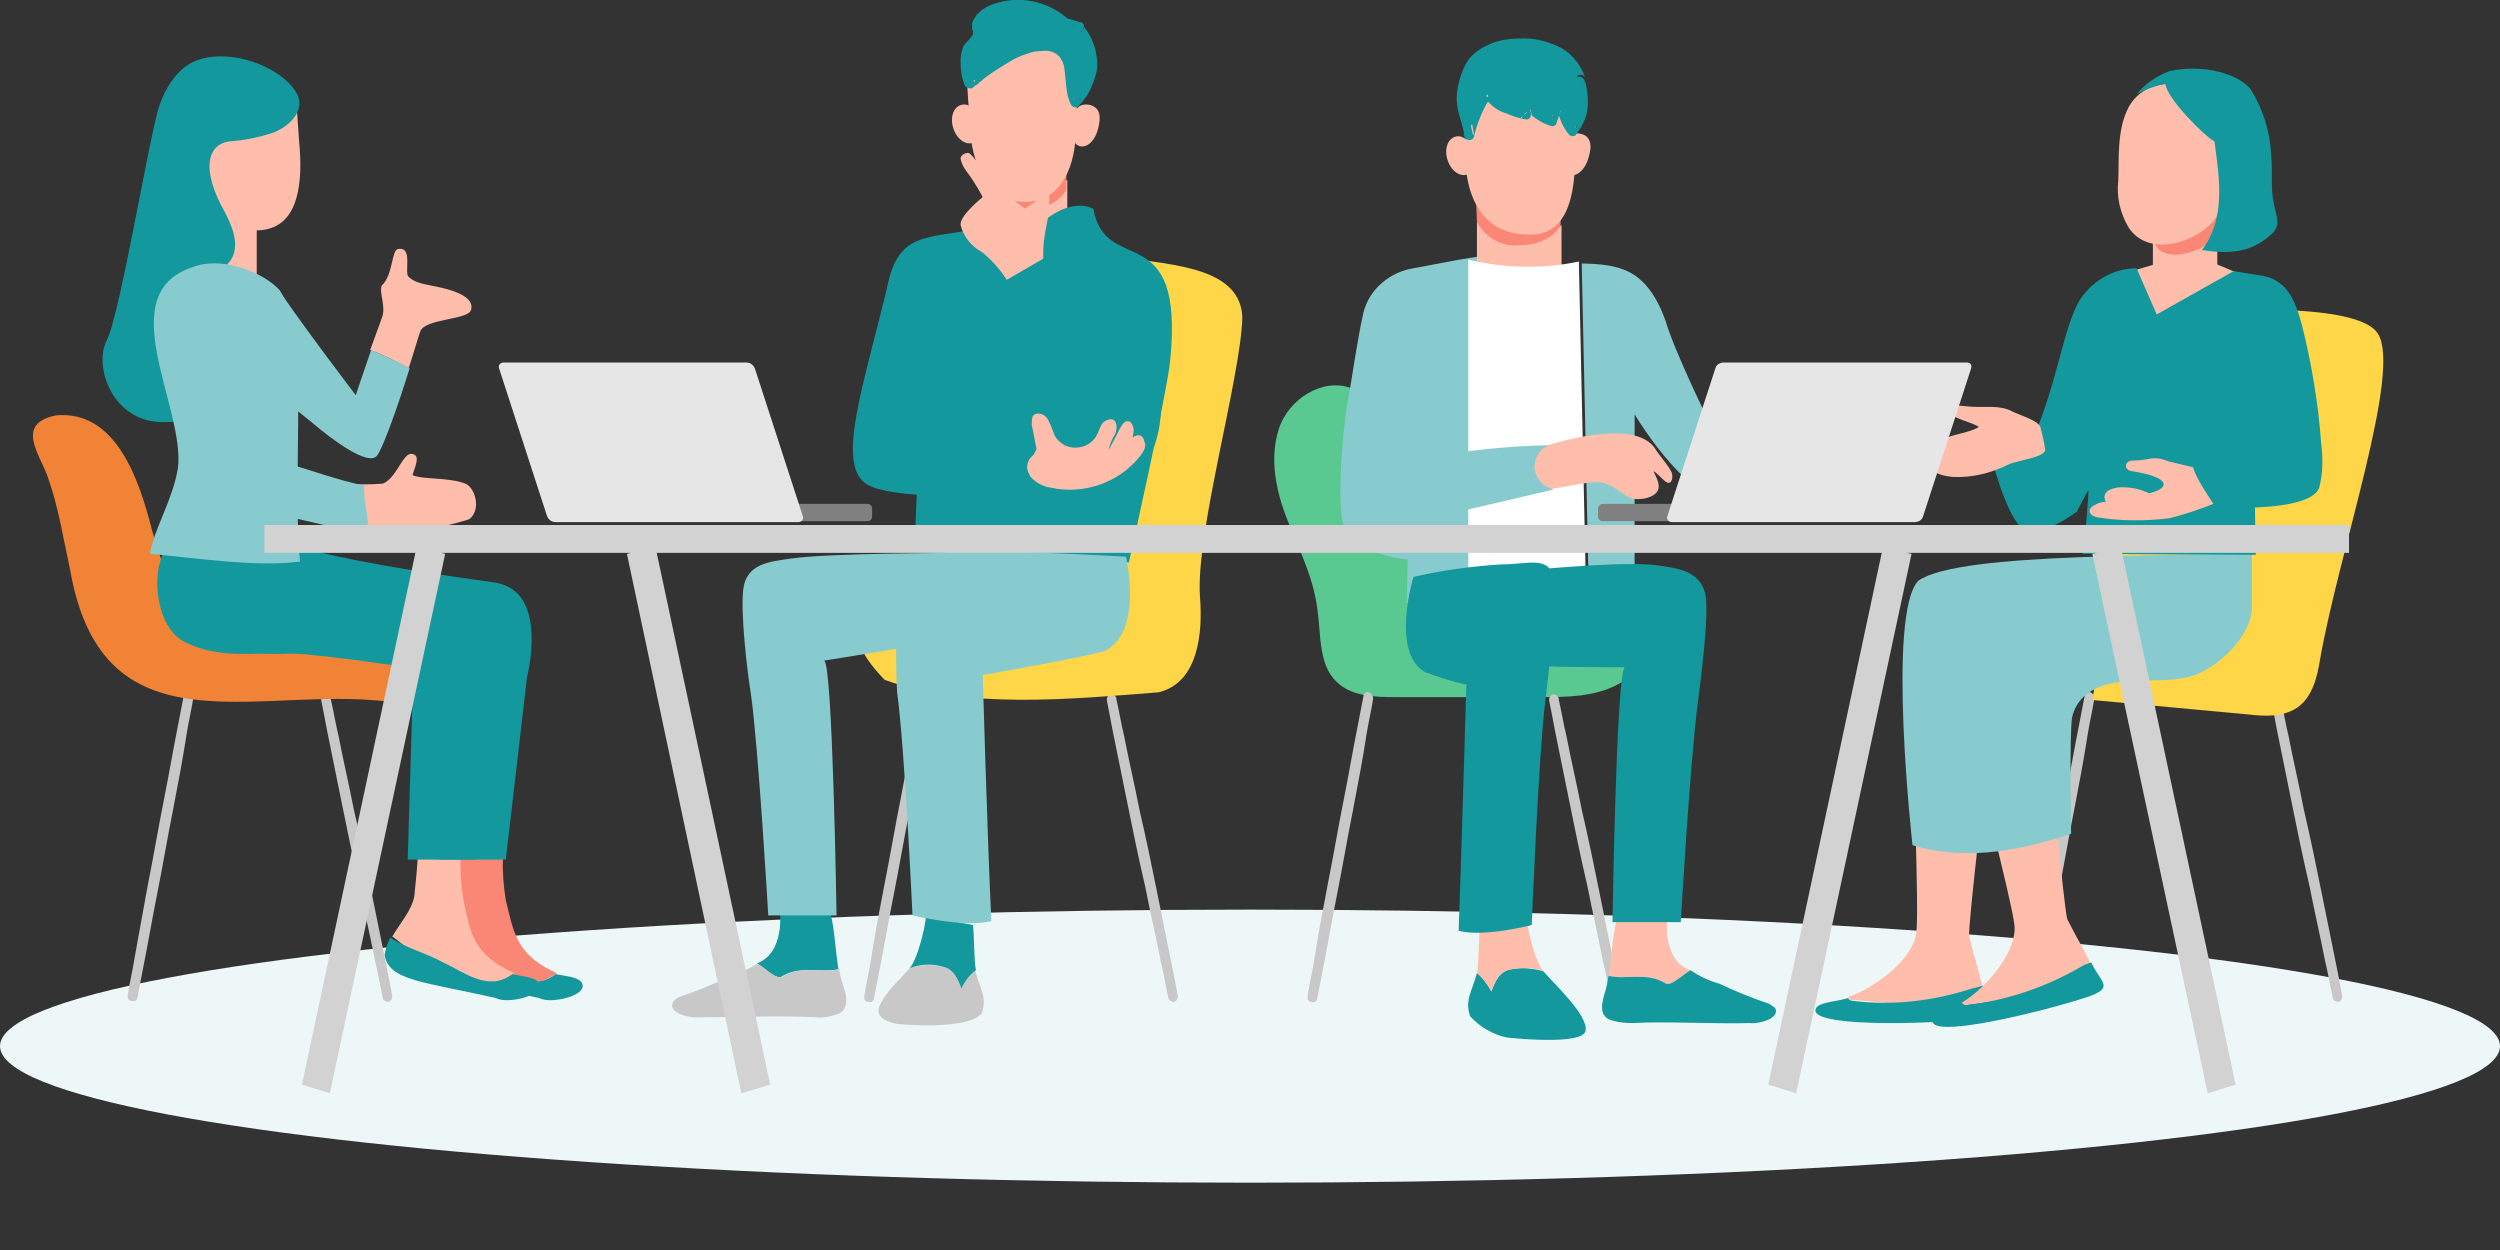
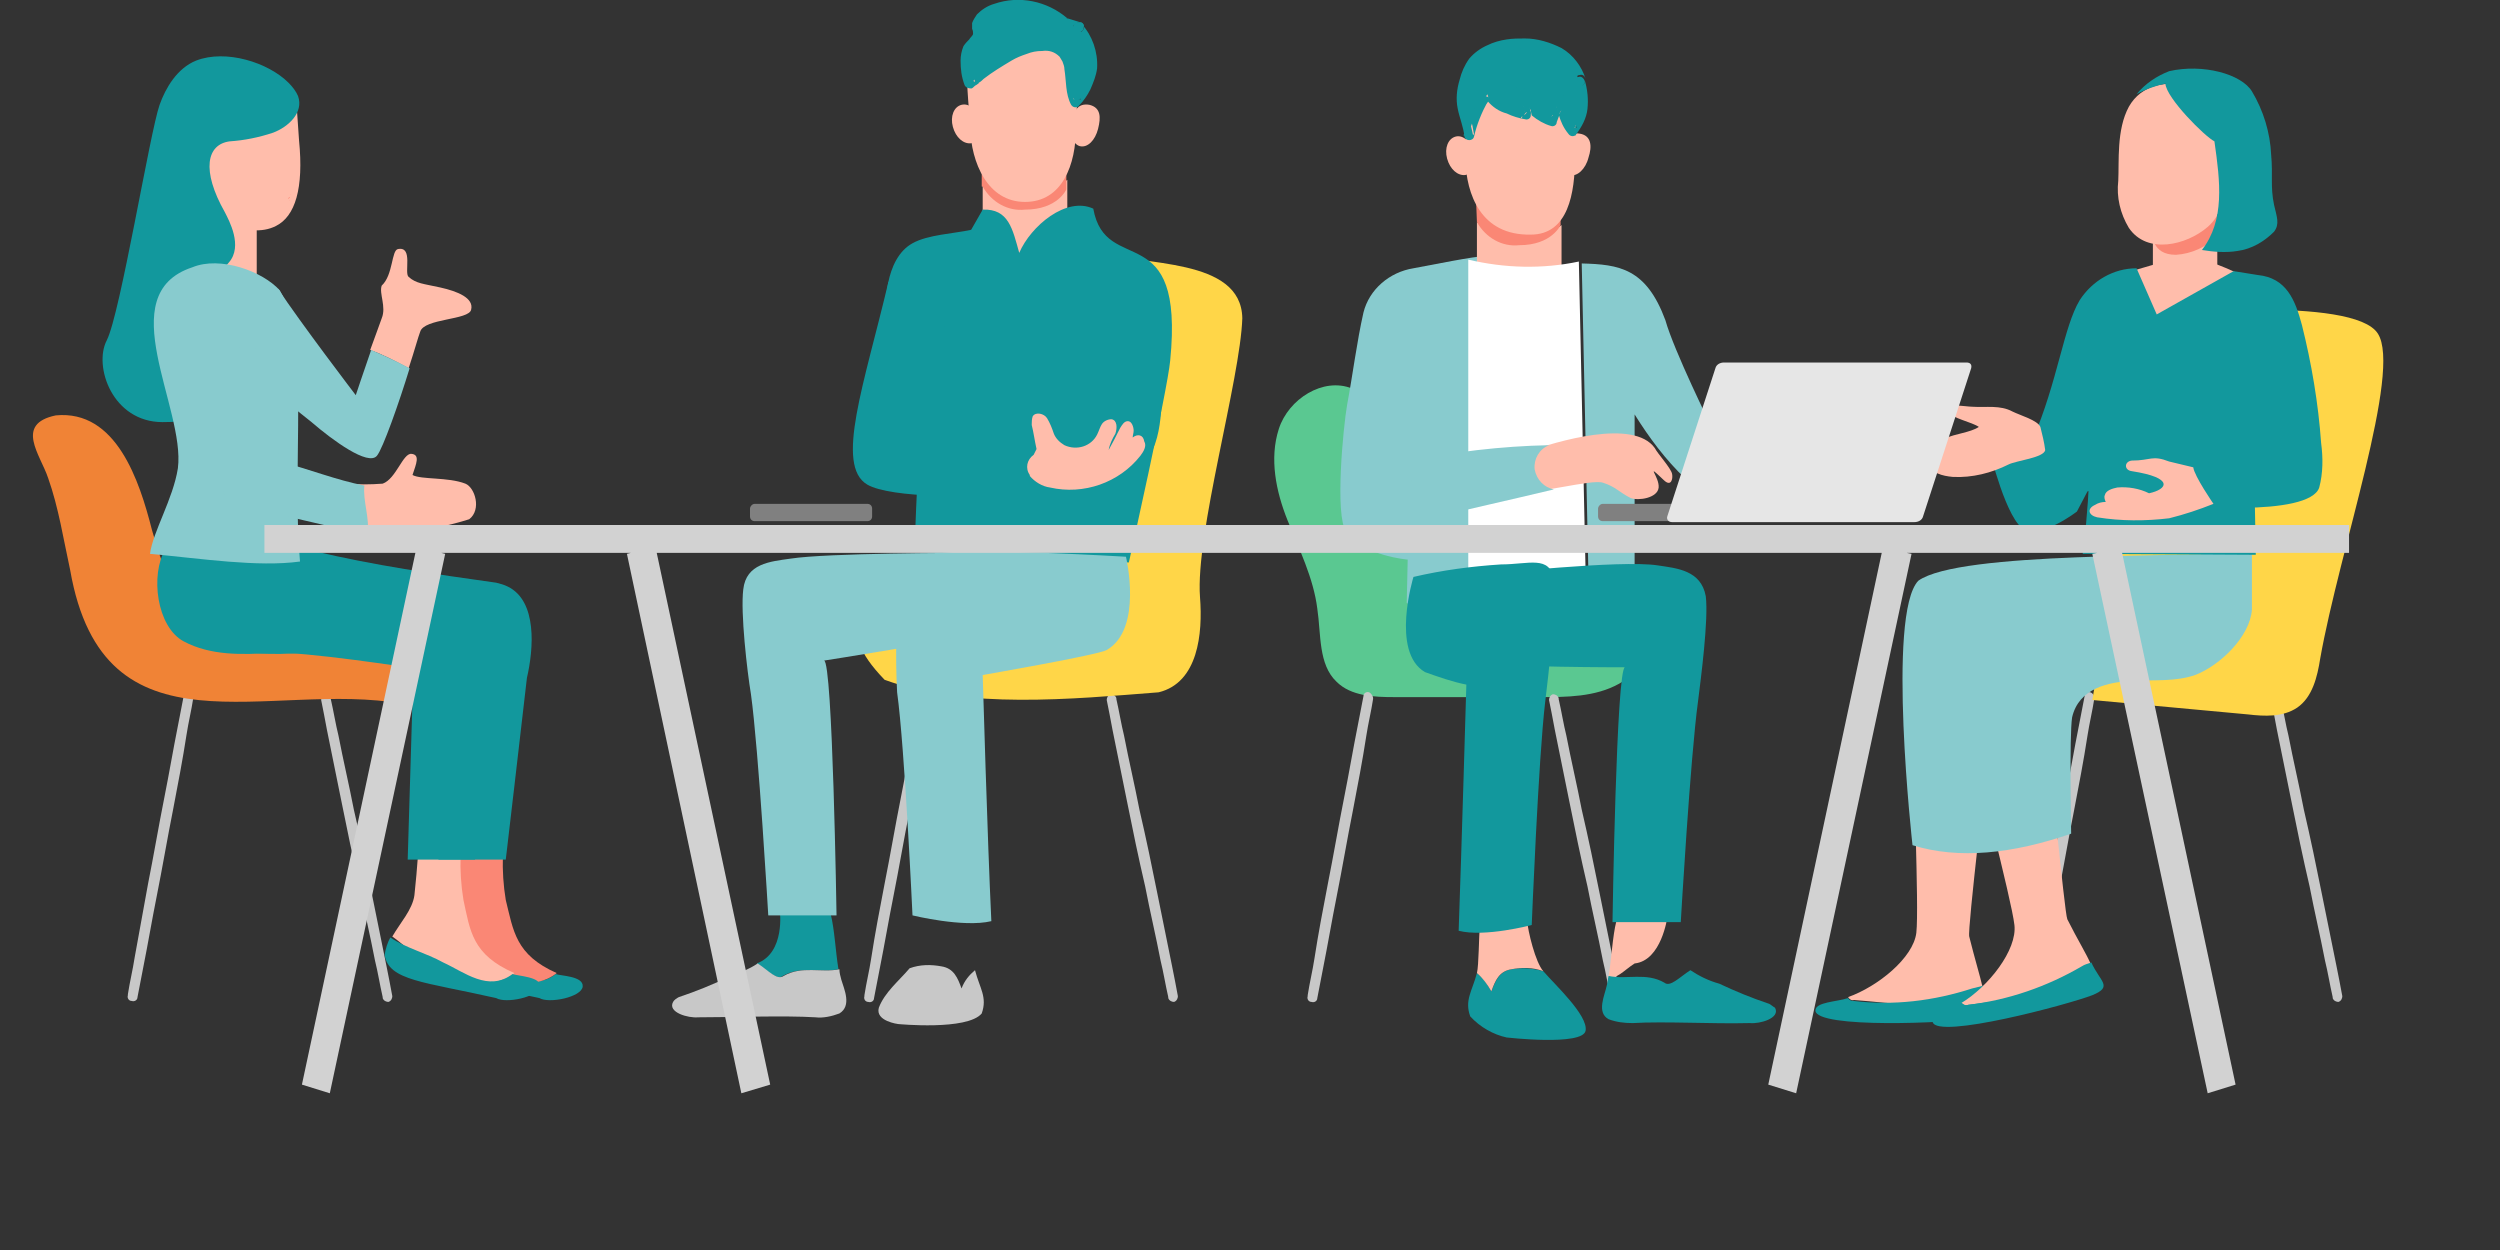
<svg xmlns="http://www.w3.org/2000/svg" version="1.1" id="レイヤー_1" x="0px" y="0px" viewBox="0 0 260 130" style="enable-background:new 0 0 260 130;" xml:space="preserve">
  <rect x="0" y="0" width="260" height="130" fill="#333333" stroke="none" />
  <style type="text/css">
	.st0{fill:#EDF7F8;}
	.st1{fill:#C8C8C8;}
	.st2{fill:#FFD648;}
	.st3{fill:#FFBDAB;}
	.st4{fill:#12989D;}
	.st5{fill:#88CBCE;}
	.st6{fill:#FA8775;}
	.st7{fill:#F08336;}
	.st8{fill:#5AC891;}
	.st9{fill:#FFFFFF;}
	.st10{fill:#D2D2D2;}
	.st11{fill:#808080;}
	.st12{fill:#E6E6E6;}
</style>
  <g id="レイヤー_2_00000059289531194452579970000010349663029593650076_">
    <g id="レイヤー_1-2">
      <g id="レイヤー_2-2">
        <g id="レイヤー_1のコピー">
-           <ellipse class="st0" cx="130" cy="108.8" rx="130" ry="14.2" />
          <path class="st1" d="M217.4,72c-0.3-0.1-0.6,0.1-0.6,0.4c-0.2,1-0.4,2.1-0.6,3.1c-0.5,2.5-0.9,4.9-1.4,7.4l-1.7,9      c-0.5,2.6-1,5.2-1.4,7.8c-0.2,1.3-0.5,2.5-0.7,3.8l0,0.1c-0.1,0.3,0.1,0.6,0.4,0.6c0.3,0.1,0.6-0.1,0.6-0.4      c0.2-1,0.4-2.1,0.6-3.1c0.5-2.5,0.9-4.9,1.4-7.4c0.6-3,1.1-6,1.7-9c0.5-2.6,1-5.2,1.4-7.8c0.2-1.3,0.5-2.5,0.7-3.8l0-0.1      C217.8,72.4,217.7,72.1,217.4,72z" />
          <path class="st1" d="M243,100.5c-0.5-2.5-1-4.9-1.5-7.4c-0.6-3-1.2-5.9-1.9-8.9c-0.5-2.6-1.1-5.1-1.6-7.7      c-0.3-1.2-0.5-2.5-0.8-3.8c0,0,0,0,0-0.1c-0.1-0.3-0.4-0.4-0.6-0.4c-0.3,0.1-0.4,0.4-0.4,0.6c0.2,1,0.4,2,0.6,3.1      c0.5,2.5,1,4.9,1.5,7.4c0.6,3,1.2,5.9,1.9,8.9c0.5,2.6,1.1,5.1,1.6,7.7c0.3,1.2,0.5,2.5,0.8,3.8c0,0,0,0,0,0.1      c0.1,0.3,0.4,0.4,0.6,0.4c0.3-0.1,0.4-0.4,0.4-0.6C243.4,102.5,243.2,101.5,243,100.5z" />
          <path class="st2" d="M224.4,32.7l-6.8,40.1l16.2,1.5c1.7,0.2,3.6,0.3,5.1-0.7c1.6-1.1,2.1-3.2,2.4-5.1c2-11.3,8.5-29.9,6-33.8      C244.8,30.7,224.4,32.7,224.4,32.7z" />
          <path class="st3" d="M199.1,76.7c-0.2,2.9,0.5,17.6,0.2,20.3c-0.3,2.6-4,5.6-7.1,6.7c0.1,0.2,0.4,0.4,0.6,0.3      c4.2,0.3,7.9,1.1,11.9-0.4c0.3-0.1,1.1-0.8,1.5-0.9c-0.3-1.3-0.8-2.9-1.4-5.3c-0.2-0.8,1.9-18,2.2-21.7L199.1,76.7z" />
          <path class="st4" d="M205.1,102.8c-4,1.3-8.2,1.8-12.3,1.3c-0.3,0-0.5-0.1-0.6-0.3c-1.2,0.4-3.4,0.4-3.4,1.3      c0.1,1.9,14,1.3,16.8,0.8c2.3-0.4,1.1-1.2,0.7-3.4C205.9,102.6,205.5,102.7,205.1,102.8z" />
          <path class="st3" d="M212.5,73.9l-7.5,2.5c0.4,2.9,4.2,17.1,4.5,19.8c0.3,2.6-2.7,6.4-5.5,8.1c0.2,0.2,0.4,0.3,0.7,0.2      c4.1-0.6,8-0.6,11.5-2.9c0.3-0.2,0.9-1,1.3-1.2c-0.5-1.2-1.4-2.6-2.5-4.8C214.7,94.9,213.1,77.6,212.5,73.9z" />
          <path class="st4" d="M216.5,100.5c-3.6,2.1-7.6,3.5-11.8,4c-0.3,0.1-0.5,0-0.7-0.2c-1.1,0.6-3.2,1.1-3,2      c0.5,1.8,14-1.8,16.6-2.8c2.2-0.9,0.8-1.4-0.1-3.4C217.2,100.2,216.8,100.3,216.5,100.5z" />
          <path class="st5" d="M198.9,87.9c4.8,1.5,10.4,0.9,16.5-1.2c0,0-0.2-10.2,0.1-12.1c0.7-3,3.7-3.7,6.5-3.8      c2.1-0.1,4.3,0.1,6.3-0.6c2.6-1,5.7-4,5.9-6.8v-6c-6.7,0.6-30.4-0.1-34.7,3C196.2,63.9,198.9,87.9,198.9,87.9z" />
          <path class="st3" d="M224.4,27.4l-4.1,1.2c0,0-2.8,10.8-1.7,13.5c0.1,0.3,0.3,0.5,0.5,0.7c0.4,0.2,1,0,1.4-0.3      c5.4-3.2,9.6-9.2,15-12.5c-1.7-1.1-3.5-2-5.5-2.7L224.4,27.4z" />
          <path class="st3" d="M223.9,23.6v6.2h6.7v-6c-0.5,0.4-1,0.6-1.6,0.7C227.3,24.7,225.2,24.6,223.9,23.6z" />
          <path class="st6" d="M223.9,24.3c0,0-0.2,2.2,2.4,2.2c1.6-0.1,3.2-0.8,4.3-2v-2.1h-6.7V24.3z" />
          <path class="st3" d="M228,9c-2.7-0.7-5.3-0.2-6.6,2.1c-1.3,2.4-1,5.7-1.1,7.7c-0.2,1.7,0.2,3.4,1.1,4.9c1.9,2.8,6,1.8,8.2-0.1      c1.5-1.3,1.7-3.1,2.1-5c0.3-1.7,0.3-3.4,0-5.1C231,11,230.6,9.6,228,9z" />
          <path class="st4" d="M236.2,16.1c-0.1-2.3-0.8-4.6-2-6.6c-1.1-1.8-5.1-2.9-8.6-2.1c-1.3,0.5-2.5,1.3-3.4,2.4      c0.9-0.5,2-0.9,3-1.1c0.1,1.5,4.1,5.5,5.1,6c0.6,4.2,1.1,8.2-1.3,11.3c1.2,0.2,2.5,0.3,3.7,0.1c1.5-0.2,2.8-1,3.8-2      c0.6-0.8,0.3-1.5,0-2.8C236.1,19.4,236.4,18.2,236.2,16.1z" />
          <path class="st4" d="M217,41.8c0.9,6.6-0.4,15.8-0.4,15.8l18,0.1c0,0-0.2-12.8-0.4-17.1L217,41.8z" />
          <path class="st4" d="M239.4,33.8c-0.7-2.6-1.6-4.9-4.6-5.2l-2.5-0.4l-8,4.5l-2.1-4.8c-2.4,0-4.6,1.3-5.9,3.3      c-1.7,2.8-2.3,8.5-4.9,14.5c-0.5,0.8-3,1.5-4.5,1.1c0,0,1.8,7.5,3.7,8.3s5.4-1.9,5.4-1.9l1.1-2.1c1.3-0.3,2.6-0.7,3.8-1.3      c1.4,0.7,2.8,1.4,4.2,2.2c1.5,0.8,15.1,1.8,16.1-1.3c0.4-1.5,0.4-3.1,0.2-4.6C241.1,41.9,240.4,37.8,239.4,33.8z" />
          <path class="st3" d="M209.3,42.8c-1.3-0.7-2.7-0.4-4.2-0.5c-0.6,0-3.3-0.5-2.6,0.5c0.5,0.7,2.6,1.1,3.3,1.6      c-0.9,0.6-2.5,0.7-3.5,1.2c-1,0.5-1.9,1.6-1.7,2.6c0.2,1,1.4,1.3,2.5,1.4c2,0.1,4-0.4,5.8-1.3c0.8-0.4,3.7-0.7,3.8-1.5      c-0.1-0.8-0.3-1.6-0.5-2.4C211.9,43.7,210.1,43.2,209.3,42.8z" />
          <path class="st3" d="M225.6,48c-1.8-0.7-1.9-0.1-3.9-0.1c-0.8,0.1-0.8,1,0,1.1c4.5,0.7,3.7,1.9,1.8,2.3c-1-0.5-2.2-0.7-3.3-0.6      c-0.5,0.1-1.2,0.3-1.3,0.8c-0.1,0.2,0,0.5,0.1,0.7c-0.4,0-0.8,0.1-1.1,0.3c-0.9,0.4-0.7,1.1,0.2,1.3c2.5,0.4,5,0.4,7.5,0.1      c1.6-0.4,3.1-0.9,4.6-1.5c0,0-2-2.9-2.1-3.8L225.6,48z" />
          <path class="st1" d="M19.7,72c-0.3-0.1-0.6,0.1-0.6,0.4c-0.2,1-0.4,2.1-0.6,3.1c-0.5,2.5-0.9,4.9-1.4,7.4c-0.6,3-1.1,6-1.7,9      L14,99.6c-0.2,1.3-0.5,2.5-0.7,3.8l0,0.1c-0.1,0.3,0.1,0.6,0.4,0.6c0.3,0.1,0.6-0.1,0.6-0.4c0.2-1,0.4-2.1,0.6-3.1      c0.5-2.5,0.9-4.9,1.4-7.4c0.6-3,1.1-6,1.7-9c0.5-2.6,1-5.2,1.4-7.8c0.2-1.3,0.5-2.5,0.7-3.8l0-0.1C20.1,72.4,20,72.1,19.7,72z" />
          <path class="st1" d="M40.2,100.5c-0.5-2.5-1-4.9-1.5-7.4c-0.6-3-1.2-5.9-1.9-8.9c-0.5-2.6-1.1-5.1-1.6-7.7      c-0.3-1.2-0.5-2.5-0.8-3.8c0,0,0,0,0-0.1c-0.1-0.3-0.4-0.4-0.6-0.4c-0.3,0.1-0.4,0.4-0.4,0.6c0.2,1,0.4,2,0.6,3.1      c0.5,2.5,1,4.9,1.5,7.4c0.6,3,1.2,5.9,1.9,8.9c0.5,2.6,1.1,5.1,1.6,7.7c0.3,1.2,0.5,2.5,0.8,3.8c0,0,0,0,0,0.1      c0.1,0.3,0.4,0.4,0.6,0.4c0.3-0.1,0.4-0.4,0.4-0.6C40.6,102.5,40.4,101.5,40.2,100.5z" />
          <path class="st7" d="M38.5,68c-10.1-4.9-17.9,4.7-22.7-12.9c-1.3-5.1-3.7-12.5-10-11.9c-4.3,0.9-1.6,4.1-0.8,6.5      c1.1,3.1,1.6,6.4,2.3,9.6c3.5,20,20.7,11.4,34.6,13.9C42,68.8,42.2,70,38.5,68z" />
          <path class="st4" d="M57.8,101.3c-2.5,1.9-5-0.2-7.2-1.2c-1.8-1-3.9-1.5-5.5-2.6c-0.3,0.5-0.5,1.2-0.6,1.8      c0.4,2.7,4.1,2.8,11.6,4.5c1,0.6,4.4-0.1,4.5-1.2S58.3,101.5,57.8,101.3z" />
          <path class="st6" d="M52.6,93.6c-0.5-3-0.4-6.2,0.3-9.2l-4.8,0.3c-0.1,2.8-0.3,5.6-0.6,8.4c-0.2,1.5-1.5,2.9-2.3,4.3      c1.6,1.1,2.9,2.7,4.8,3.6c2.2,1,5.5,2.1,7.9,0.2C53.6,99.3,53.4,96.8,52.6,93.6z" />
          <path class="st3" d="M48.4,50.3c-1.8-0.7-4.6-0.4-5.5-0.9c0.4-1.2,0.8-2.1-0.1-2.2c-0.9-0.1-1.6,2.6-3,3.1c-1.3,0.1-2.6,0.1-4,0      c0.2,1.6,0.2,3.3,0.3,4.9c4.3,0.5,8.6,0.1,12.7-1.2C50.1,53,49.4,50.7,48.4,50.3z" />
          <path class="st3" d="M48.2,93.6c-0.5-3-0.4-6.2,0.3-9.2l-4.8,0.3c-0.1,2.8-0.3,5.6-0.6,8.4c-0.2,1.5-1.5,2.9-2.3,4.3      c1.6,1.1,2.9,2.7,4.8,3.6c2.2,1,5.5,2.1,7.9,0.2C49.1,99.3,48.9,96.8,48.2,93.6z" />
          <path class="st4" d="M53.3,101.3c-2.5,1.9-5-0.2-7.2-1.2c-1.8-1-3.9-1.5-5.5-2.6c-0.3,0.5-0.5,1.2-0.6,1.8      c0.4,2.7,4.1,2.8,11.6,4.5c1,0.6,4.4-0.1,4.5-1.2C56.4,101.6,53.8,101.5,53.3,101.3z" />
          <path class="st4" d="M49.6,61c-0.4-0.2-0.8-0.3-1.2-0.4c-6.4-0.9-12.7-1.8-19-3.3l-12.2-0.2c-1.6,2.7-0.9,8.1,1.9,9.6      c2.8,1.5,6.1,1.4,9.2,1.2c3.1-0.2,14.7,1.6,14.7,1.6l-0.6,19.9l7,0c0,0,1.7-14.5,2.2-18.9C52.2,67.5,52.6,62.5,49.6,61z" />
          <path class="st4" d="M52.8,61c-0.4-0.2-0.8-0.3-1.2-0.4c-6.4-0.9-12.7-1.8-19-3.3l-12.2-0.2c-1.6,2.7-0.9,8.1,1.9,9.6      c2.8,1.5,6.1,1.4,9.2,1.2c3.1-0.2,14.7,1.6,14.7,1.6l-0.6,19.9l7,0c0,0,1.7-14.5,2.2-18.9C55.5,67.5,55.9,62.5,52.8,61z" />
          <path class="st3" d="M45.8,29.9c-1.8-0.4-2.5-0.4-3.3-1.1c-0.5-0.4,0.5-3.2-1.1-2.9c-0.7,0.1-0.5,2.7-1.7,3.8      c-0.3,0.8,0.5,2.2,0,3.4c-0.2,0.6-0.7,1.9-1.2,3.3c1.4,0.5,2.7,1.2,4,1.9c0.6-1.8,1-3.3,1.2-3.8c0.4-1.4,5.1-1.2,5.3-2.3      C49.3,31,47.6,30.3,45.8,29.9z" />
          <path class="st5" d="M37,41.1c0,0-5.8-7.6-8.1-11.1c0,0-2.8,7.4-2.9,7.6c0.5,1.7,4,4.4,6.4,6.3c2.2,1.9,5.9,4.6,6.8,3.5      c0.6-0.7,2.3-5.5,3.4-9.1c-1.3-0.7-2.6-1.3-4-1.9C37.8,38.7,37,41.1,37,41.1z" />
          <path class="st3" d="M30.9,11.7c-3-6.5-14.1-0.8-11.1,7.6c1.2,3.3,6,5.7,8.9,4.2c2-1,2.9-3.9,2.4-8.9L30.9,11.7z" />
          <path class="st3" d="M21.2,19.6h5.2c0.2,0,0.3,0.2,0.3,0.3l0,0v8.6c0,0.2-0.2,0.3-0.3,0.3c0,0,0,0,0,0h-5.2      c-0.2,0-0.3-0.2-0.3-0.3l0,0l0,0v-8.6C20.9,19.7,21,19.6,21.2,19.6L21.2,19.6z" />
          <path class="st4" d="M30,8.6c-2.1-2.1-6.5-3.5-9.6-2.3c-2,0.8-3.2,2.9-3.8,4.6c-1,2.8-4.1,21.8-5.5,24.5      c-1.4,2.7,0.6,8.5,5.8,8.5c5.1,0,2.5-1.4,4.6-4.5c1-1.5-1.6-7.8,2.3-12.1c1.5-1.7,0-4.4-0.4-5.2c-2.5-4.4-1.9-7.1,0.5-7.4      c1.5-0.1,3-0.4,4.5-0.9c1.6-0.6,3.2-2.1,2.6-3.8C30.8,9.5,30.4,9,30,8.6z" />
          <path class="st5" d="M29.1,30.2c-1.8-2-6.2-3.6-9.1-2.4c-8.5,2.8-0.7,14.6-1.5,20.9c-0.5,3.2-2.6,6.6-2.9,8.9      c5.4,0.5,11.2,1.4,15.6,0.8C30.3,47.8,32.3,35.7,29.1,30.2z" />
          <path class="st5" d="M37.9,50.5c-3-0.6-5.4-1.6-9.1-2.6c0.8-3.3-0.2-8.1,0.7-11.5L22.8,36c0.3,5.1-0.2,10.3,0.5,15.4      c0.5,0.6,1.2,1.1,2,1.3c4.1,0.8,9.1,2.2,12.9,2.8C38.5,54,37.7,52,37.9,50.5z" />
          <polygon class="st6" points="30.1,20.3 30.2,20.3 30.2,20.3     " />
          <path class="st6" d="M30.1,20.4L30.1,20.4L30.1,20.4L30.1,20.4z" />
          <polygon class="st6" points="30.1,20.4 30.1,20.4 30.1,20.4     " />
          <path class="st6" d="M30.2,20.3L30.2,20.3L30.2,20.3L30.2,20.3z" />
          <polygon class="st6" points="30.4,20.2 30.4,20.2 30.4,20.2 30.4,20.2     " />
          <polygon class="st6" points="30.2,20.2 30.2,20.2 30.2,20.2     " />
          <path class="st6" d="M30.3,20.2L30.3,20.2L30.3,20.2L30.3,20.2z" />
          <polygon class="st6" points="30.2,20.2 30.2,20.2 30.2,20.2     " />
          <path class="st6" d="M30.1,20.4L30.1,20.4L30.1,20.4L30.1,20.4z" />
          <polygon class="st6" points="30.1,20.8 30.1,20.8 30.1,20.8     " />
          <polygon class="st6" points="30.1,20.8 30.1,20.8 30.1,20.8 30.1,20.8     " />
          <path class="st6" d="M30.1,20.8L30.1,20.8L30.1,20.8L30.1,20.8z" />
          <path class="st6" d="M30,20.5L30,20.5L30,20.5L30,20.5z" />
          <path class="st6" d="M30.1,20.8L30.1,20.8C30.2,20.9,30.1,20.9,30.1,20.8C30.1,20.8,30.1,20.8,30.1,20.8L30.1,20.8z" />
          <path class="st6" d="M30.1,20.8C30.1,20.8,30.1,20.8,30.1,20.8C30.1,20.8,30.1,20.8,30.1,20.8C30.1,20.8,30.1,20.8,30.1,20.8z" />
          <polygon class="st6" points="30,20.6 30,20.6 30,20.6     " />
          <path class="st6" d="M30,20.6L30,20.6L30,20.6L30,20.6z" />
          <path class="st6" d="M30.1,20.8L30.1,20.8C30.1,20.8,30.1,20.8,30.1,20.8c0-0.1,0-0.1,0-0.1L30.1,20.8z" />
          <polygon class="st6" points="30.4,20.2 30.4,20.2 30.4,20.2     " />
          <path class="st6" d="M30.2,20.2L30.2,20.2L30.2,20.2C30.2,20.3,30.2,20.3,30.2,20.2C30.2,20.2,30.2,20.2,30.2,20.2L30.2,20.2z" />
          <path class="st6" d="M30.2,20.3C30.2,20.2,30.3,20.2,30.2,20.3C30.3,20.2,30.3,20.2,30.2,20.3C30.2,20.2,30.2,20.2,30.2,20.3z" />
          <path class="st6" d="M30.1,20.4c0,0,0.1-0.1,0.1-0.1C30.2,20.3,30.2,20.3,30.1,20.4C30.1,20.3,30.1,20.3,30.1,20.4z" />
          <path class="st6" d="M30.2,20.3L30.2,20.3L30.2,20.3C30.1,20.4,30.1,20.4,30.2,20.3C30.1,20.3,30.1,20.3,30.2,20.3L30.2,20.3z" />
          <path class="st6" d="M30.4,20.2L30.4,20.2C30.4,20.2,30.4,20.2,30.4,20.2c0.1,0,0.1,0,0.1,0L30.4,20.2z" />
          <polygon class="st6" points="30.2,20.2 30.2,20.2 30.2,20.2 30.2,20.2     " />
-           <path class="st6" d="M30.1,20.4C30.1,20.4,30.1,20.4,30.1,20.4C30.1,20.4,30.1,20.4,30.1,20.4C30.1,20.4,30.1,20.4,30.1,20.4z" />
          <path class="st6" d="M30.3,20.2c0,0,0.1,0,0.1,0C30.4,20.2,30.4,20.2,30.3,20.2C30.3,20.2,30.3,20.2,30.3,20.2z" />
          <path class="st6" d="M30.4,20.2l-0.1,0l0,0C30.3,20.2,30.3,20.2,30.4,20.2C30.3,20.2,30.3,20.2,30.4,20.2L30.4,20.2z" />
          <polygon class="st6" points="30.1,20.4 30.1,20.4 30.1,20.4 30.1,20.4     " />
          <polygon class="st6" points="30,20.6 30,20.6 30,20.6 30,20.6     " />
          <polygon class="st6" points="30.1,20.5 30.1,20.5 30.1,20.5 30.1,20.5     " />
          <polygon class="st6" points="30.2,20.3 30.2,20.3 30.2,20.3 30.2,20.3     " />
          <path class="st6" d="M30.1,20.6c0,0,0-0.1,0-0.1C30,20.5,30,20.5,30.1,20.6C30,20.6,30,20.6,30.1,20.6z" />
          <path class="st6" d="M30.1,20.5C30.1,20.5,30.1,20.5,30.1,20.5C30.1,20.4,30.1,20.4,30.1,20.5C30.1,20.5,30.1,20.5,30.1,20.5z" />
          <path class="st6" d="M30,20.6l0,0.1C30.1,20.7,30.1,20.6,30,20.6C30,20.6,30,20.6,30,20.6L30,20.6z" />
          <path class="st6" d="M30.1,20.5L30.1,20.5l0,0.1C30,20.5,30,20.5,30.1,20.5C30.1,20.5,30.1,20.5,30.1,20.5L30.1,20.5z" />
          <path class="st6" d="M30.1,20.4L30.1,20.4L30.1,20.4C30.1,20.4,30.1,20.4,30.1,20.4C30.1,20.4,30.1,20.4,30.1,20.4L30.1,20.4z" />
          <path class="st1" d="M96.3,72c-0.3-0.1-0.6,0.1-0.6,0.4c-0.2,1-0.4,2.1-0.6,3.1c-0.5,2.5-0.9,4.9-1.4,7.4c-0.6,3-1.1,6-1.7,9      c-0.5,2.6-1,5.2-1.4,7.8c-0.2,1.3-0.5,2.5-0.7,3.8l0,0.1c-0.1,0.3,0.1,0.6,0.4,0.6c0.3,0.1,0.6-0.1,0.6-0.4      c0.2-1,0.4-2.1,0.6-3.1c0.5-2.5,0.9-4.9,1.4-7.4c0.6-3,1.1-6,1.7-9c0.5-2.6,1-5.2,1.4-7.8c0.2-1.3,0.5-2.5,0.7-3.8l0-0.1      C96.7,72.4,96.6,72.1,96.3,72z" />
          <path class="st1" d="M121.9,100.5c-0.5-2.5-1-4.9-1.5-7.4c-0.6-3-1.2-5.9-1.9-8.9c-0.5-2.6-1.1-5.1-1.6-7.7      c-0.3-1.2-0.5-2.5-0.8-3.8c0,0,0,0,0-0.1c-0.1-0.3-0.4-0.4-0.6-0.4c-0.3,0.1-0.4,0.4-0.4,0.6c0.2,1,0.4,2,0.6,3.1      c0.5,2.5,1,4.9,1.5,7.4c0.6,3,1.2,5.9,1.9,8.9c0.5,2.6,1.1,5.1,1.6,7.7c0.3,1.2,0.5,2.5,0.8,3.8c0,0,0,0,0,0.1      c0.1,0.3,0.4,0.4,0.6,0.4c0.3-0.1,0.4-0.4,0.4-0.6C122.3,102.5,122.1,101.5,121.9,100.5z" />
          <path class="st2" d="M114.5,26.2c-7.7-1.3-9.7,19.1-9.1,24.6C108.2,64.9,80.7,59,92,70.7c8.5,3.1,19.5,2,28.5,1.3      c4.1-1,4.6-6.1,4.3-9.9c-0.5-6.5,4.2-22.7,4.4-29C129.1,26.7,118.6,27.7,114.5,26.2z" />
          <path class="st3" d="M102.2,18.4v8.3h8.8v-8c-0.6,0.5-1.4,0.8-2.2,0.9C106.6,20,103.8,19.8,102.2,18.4z" />
          <path class="st4" d="M113.7,21.7c-2.8-1.3-6.5,1.8-7.7,4.6c-0.7-2.5-1.1-4.6-3.8-4.5l-1.2,2.1c-1.8,0.4-4.5,0.5-6.1,1.4      c-2.9,1.6-3,6.6-2.6,8.6l4.3,2.7l-0.7,2c-0.2,5.9-0.6,12.9-0.8,18.8c9.1,0.4,22.3,1.1,22.3,1.1s4-17.8,4.3-21      C123.2,22.4,115,28.9,113.7,21.7z" />
          <path class="st6" d="M102.2,19.4c0.9,1.6,2.6,2.6,4.4,2.4c3.4,0,4.3-2.1,4.3-2.1v-2.9h-8.8V19.4z" />
          <path class="st3" d="M106.5,3.6c0,0-4.2-0.6-5.7,2.8c-0.5,1.1,0,4.7,0.1,6.9c0.1,3.6,1.8,7.7,5.7,7.7c3.9,0,5.3-3.9,5.3-7.7      c0-3.1,0.8-6.9,0-7.9C110.5,3.7,106.5,3.6,106.5,3.6z" />
          <path class="st3" d="M113.3,10.9c-1.2-0.2-1.6,0.6-1.9,1.8c-0.3,1.2,0.2,2.3,0.9,2.5c0.8,0.2,1.6-0.6,1.9-1.8      C114.5,12.2,114.5,11.2,113.3,10.9z" />
          <path class="st3" d="M100,10.9c-0.8,0.2-1.2,1.2-0.9,2.3c0.3,1.1,1.1,1.8,1.9,1.7c0.8-0.2,1.2-1.2,0.9-2.3      C101.6,11.4,100.8,10.7,100,10.9z" />
          <path class="st4" d="M110.7,2.4c-2.1-1.9-5.2-2.4-7.8-1.2c-0.7,0.3-1.4,0.9-1.3,1.6c0.1,0.3,0.1,0.5,0.1,0.8      c0,0.6-0.6,0.9-1,1.4c-0.9,1,0,3.8,0,3.8s4.5-3.7,7.2-4c0.7-0.1,1.4-0.1,2,0.2c2,0.9,1.1,4.1,2,5.7c1-1,1.6-2.4,1.7-3.8      c0-1.5-0.5-2.9-1.5-4L110.7,2.4z" />
          <path class="st4" d="M101.3,8.6c-0.1-0.3-0.1-0.5-0.2-0.8c-0.2,0.2-0.5,0.4-0.7,0.5L101.3,8.6z" />
          <path class="st4" d="M101.5,8.8L101.5,8.8L101.5,8.8L101.5,8.8z" />
          <path class="st4" d="M111.6,10.3l0.8,0.1c-0.1-0.2-0.2-0.4-0.2-0.7c0,0,0-0.1,0-0.1C112,9.8,111.8,10.1,111.6,10.3z" />
          <path class="st4" d="M111.9,3.2C111.9,3.3,111.9,3.3,111.9,3.2l0.2,0.1c0.3,0.1,0.6-0.1,0.6-0.4c0.1-0.3-0.1-0.6-0.4-0.6l-0.1,0      c-0.3,0-0.6,0.2-0.6,0.5C111.7,3,111.8,3.1,111.9,3.2z" />
          <path class="st4" d="M111.1,2c0,0-0.1-0.1-0.1-0.1l-0.1,0L111.1,2z" />
          <path class="st4" d="M112.3,2.3L112.3,2.3c0.4,0.1,0.5,0.4,0.4,0.7c-0.1,0.3-0.4,0.4-0.6,0.4l-0.2-0.1c0.9,1,1.4,2.4,1.2,3.8      c-0.1,0.6-0.3,1.2-0.5,1.7c-0.1,0.3-0.3,0.5-0.4,0.8c0,0,0,0.1,0,0.1c0,0.2,0.1,0.5,0.2,0.7l-0.8-0.1c0.2-0.2,0.4-0.4,0.6-0.7      c-0.1-0.2-0.1-0.5-0.1-0.7c-0.1-0.6-0.1-1.3-0.2-1.9c-0.1-0.6-0.3-1.2-0.6-1.7c-0.4-0.6-1.1-1-1.8-1.1c-1.4-0.2-2.8,0.1-4,0.8      c-1.1,0.6-2.2,1.2-3.2,1.9c-0.4,0.3-0.8,0.6-1.1,0.8c0.1,0.3,0.1,0.5,0.2,0.8l-0.9-0.2c0.2-0.2,0.5-0.4,0.7-0.5      c-0.1-0.5-0.2-1-0.2-1.5c0-0.2,0-0.5,0.1-0.7c0-0.1,0-0.2,0.1-0.2c0,0,0,0,0-0.1l0,0c0,0,0,0,0,0l0,0l0,0l0,0      c0.1-0.1,0.1-0.1,0.2-0.2c0.3-0.2,0.5-0.5,0.7-0.8c0.2-0.4,0.3-0.9,0.1-1.3c-0.1-0.3,0-0.6,0.2-0.8c0.2-0.3,0.5-0.5,0.8-0.6      c0.6-0.3,1.3-0.5,2-0.5c1.4-0.1,2.9,0.2,4.1,0.9c0.3,0.2,0.6,0.4,0.9,0.7c0.2,0.1,0.4,0.3,0.6,0.3l1,0.4c0,0,0-0.1-0.1-0.1      c-0.2-0.2-0.2-0.6,0.1-0.8C112,2.4,112.1,2.3,112.3,2.3L111,1.9c0,0,0.1,0.1,0.1,0.1l-0.2-0.1l0.1,0c-2.1-1.8-5-2.4-7.6-1.5      c-0.7,0.2-1.3,0.6-1.8,1.1c-0.2,0.3-0.4,0.6-0.5,0.9c0,0.2,0,0.4,0,0.6c0.1,0.2,0.1,0.4,0.1,0.5c0,0.2-0.3,0.4-0.4,0.6      c-0.2,0.2-0.4,0.4-0.6,0.7c-0.2,0.5-0.3,1-0.3,1.5c0,0.9,0.1,1.7,0.4,2.5c0.1,0.3,0.4,0.4,0.7,0.4c0.1,0,0.2-0.1,0.2-0.1      c0.1-0.1,0.2-0.2,0.4-0.3l0,0l0,0l0,0c0,0,0,0,0,0l0,0l0,0c0.1-0.1,0.2-0.1,0.2-0.2c0.2-0.1,0.4-0.3,0.5-0.4      c0.9-0.7,1.9-1.3,2.9-1.9c0.5-0.3,1-0.5,1.6-0.7c0.5-0.2,1-0.3,1.6-0.3c0.7-0.1,1.3,0.1,1.8,0.6c0.1,0.2,0.2,0.3,0.3,0.5      c0.1,0.3,0.2,0.5,0.2,0.8c0.2,1.2,0.1,2.6,0.7,3.7c0.2,0.3,0.5,0.3,0.7,0.2c0,0,0.1,0,0.1-0.1c0.5-0.5,0.9-1.1,1.2-1.7      c0.3-0.7,0.6-1.4,0.7-2.2c0.1-1.7-0.5-3.4-1.6-4.6C112.5,2.4,112.4,2.4,112.3,2.3z" />
          <path class="st4" d="M101.1,5.3L101.1,5.3L101.1,5.3L101.1,5.3z" />
          <path class="st4" d="M103.8,48.9c-0.2-1.5-0.3-3-0.3-4.6L99.6,45l-1-10.3c0,0-2.7-5.4-6.2-5.4c-2.5,10.6-5.6,19.1-2.2,21.1      c2.4,1.4,11.7,1.5,15.3,0.5C104.5,50.7,103.9,49.9,103.8,48.9z" />
          <path class="st4" d="M108.3,26l-4.1,2c0,0,6.6,20.3,11.5,21c4,0.5,4.9-3.1,5.1-6.9l-5.1-3.6C115.5,38.1,108.3,26,108.3,26z" />
-           <path class="st3" d="M109.1,20c0-0.4,0.1-1.1-0.3-1.1c-0.4,0-0.6,0.5-0.7,0.9c-0.2,1.4-0.6,1.2-1.5,1.9      c-1.7-1.2-3.2-2.6-4.5-4.2c0,0-1.1-1.6-1.4-1.6s-0.8,0.2-0.8,0.6c0.1,0.5,0.3,0.9,0.6,1.3c1,1.3,1.7,2.7,1.7,2.7      s-2.4,1.9-2.3,2.9c0.3,1.2,1.1,2.2,2.2,2.8c1,0.8,1.9,1.8,2.6,2.9l3.8-2.2C108.4,23.9,109.3,23,109.1,20z" />
          <path class="st1" d="M100,102.8c-0.4-1.1-0.8-2.1-2.1-2.3c-1.1-0.2-2.2-0.2-3.3,0.2c-1.1,1.3-2.6,2.5-3.2,4.1      c-0.4,1.4,2,1.7,2,1.7s7.2,0.7,8.7-1.1c0.6-1.7-0.2-2.6-0.7-4.5C100.8,101.4,100.3,102,100,102.8z" />
-           <path class="st4" d="M96.3,95.3c-0.1,1.3-0.9,4.5-1.7,5.4c1-0.4,2.2-0.5,3.3-0.2c1.3,0.2,1.7,1.3,2.1,2.3      c0.3-0.7,0.8-1.4,1.5-1.9c-0.2-0.8-0.2-3.9-0.3-4.7L96.3,95.3z" />
          <path class="st4" d="M81.1,94.7c0,0,0.6,4.4-2.4,5.5c1.1,0.7,2.1,1.8,2.7,1.3c1.9-1.1,3.9-0.3,5.8-0.7c-0.3-1.8-0.4-4.1-0.8-5.7      L81.1,94.7z" />
          <path class="st1" d="M87.3,100.8c-1.9,0.4-3.9-0.4-5.8,0.7c-0.7,0.5-1.6-0.6-2.7-1.3c-0.9,0.6-1.9,1-3,1.4      c-1.7,0.8-3.4,1.5-5.2,2.1c-0.2,0.1-0.5,0.3-0.6,0.5c-0.6,1.1,1.6,1.7,2.6,1.6c0,0,0.1,0,0.1,0c3.7,0,8.8-0.2,12.1,0      c0.8,0.1,1.7-0.1,2.5-0.4c1.3-0.8,0.5-2.5,0.2-3.5C87.4,101.5,87.3,101.2,87.3,100.8z" />
          <path class="st5" d="M98.1,57.5c-2.1,0.3-4.1,0.4-4.5,3c-0.4,3.8-0.5,7.7-0.3,11.5c0.8,5.8,1.6,23.2,1.6,23.2s5.3,1.3,8.2,0.6      c-0.4-8.3-0.9-25.6-0.9-25.6s12.1-2.1,12.9-2.6c3.8-2.2,2-9.7,2-9.7S101.9,57,98.1,57.5z" />
          <path class="st5" d="M82.2,58.1c-2.1,0.3-4.6,0.5-4.9,3.2c-0.3,2.4,0.4,8.5,0.8,10.9c0.8,5.8,1.8,23,1.8,23h7.1      c0,0-0.4-26.5-1.3-26.5c0,0,13.5-2.1,14.3-2.6c3.8-2.2,0.2-8.6,0.2-8.6S86,57.5,82.2,58.1z" />
          <path class="st3" d="M117.8,45.5c0-0.2,0.1-0.5,0.1-0.7c0-0.4-0.2-1-0.6-1c-0.4,0-0.6,0.4-0.8,0.7c-0.4,0.8-0.8,1.6-1.2,2.3      c0.1-0.6,0.4-1.2,0.7-1.7c0.2-0.6,0.2-1.4-0.4-1.5c-0.4,0-0.8,0.2-1,0.5c-0.2,0.3-0.3,0.7-0.5,1.1c-0.6,1.2-2.1,1.7-3.4,1.1      c-0.5-0.3-0.9-0.7-1.1-1.2c-0.2-0.6-0.4-1.1-0.7-1.6c-0.3-0.5-1.2-0.7-1.5-0.2c-0.1,0.3-0.1,0.6-0.1,0.9      c0.2,0.8,0.3,1.6,0.5,2.5l-0.3,0.6c-0.7,0.5-0.9,1.4-0.4,2.1c0,0,0,0,0,0.1c0.5,0.6,1.3,1.1,2.1,1.2c3.5,0.8,7.2-0.5,9.4-3.3      c0.3-0.4,0.7-1,0.4-1.5C118.9,45.2,118.3,45.1,117.8,45.5z" />
          <path class="st8" d="M161.8,62l-21.2-21.6c-3-1.2-6.6,1.1-7.6,4.2s-0.3,6.5,0.9,9.5c1.2,3,2.7,6,3.1,9.2c0.4,2.7,0.1,5.8,2,7.6      c1.5,1.5,3.9,1.6,6,1.6l15.1,0c2.8,0,5.8,0,8.3-1.4c2.5-1.4,4.1-4.7,2.7-7.2C168.4,62,165,61.3,161.8,62z" />
          <path class="st1" d="M142.4,72c-0.3-0.1-0.6,0.1-0.6,0.4c-0.2,1-0.4,2.1-0.6,3.1c-0.5,2.5-0.9,4.9-1.4,7.4c-0.6,3-1.1,6-1.7,9      c-0.5,2.6-1,5.2-1.4,7.8c-0.2,1.3-0.5,2.5-0.7,3.8l0,0.1c-0.1,0.3,0.1,0.6,0.4,0.6c0.3,0.1,0.6-0.1,0.6-0.4      c0.2-1,0.4-2.1,0.6-3.1c0.5-2.5,0.9-4.9,1.4-7.4c0.6-3,1.1-6,1.7-9c0.5-2.6,1-5.2,1.4-7.8c0.2-1.3,0.5-2.5,0.7-3.8l0-0.1      C142.8,72.4,142.6,72.1,142.4,72z" />
          <path class="st1" d="M167.9,100.5c-0.5-2.5-1-4.9-1.5-7.4c-0.6-3-1.2-5.9-1.9-8.9c-0.5-2.6-1.1-5.1-1.6-7.7      c-0.3-1.2-0.5-2.5-0.8-3.8c0,0,0,0,0-0.1c-0.1-0.3-0.4-0.4-0.6-0.4c-0.3,0.1-0.4,0.4-0.4,0.6c0.2,1,0.4,2,0.6,3.1      c0.5,2.5,1,4.9,1.5,7.4c0.6,3,1.2,5.9,1.9,8.9c0.5,2.6,1.1,5.1,1.6,7.7c0.3,1.2,0.5,2.5,0.8,3.8c0,0,0,0,0,0.1      c0.1,0.3,0.4,0.4,0.6,0.4c0.3-0.1,0.4-0.4,0.4-0.6L167.9,100.5z" />
          <path class="st5" d="M141.8,32.5c-0.7,3.1-1.1,6.4-1.7,9.6c-0.4,2.3-1.3,11.5-0.1,13.2c1.7,2.5,6.4,2.9,6.4,2.9l-0.1,4.5      c0,0,5.1,3.7,6.7,2.8c1.6-0.9,1.7-38.9,1.7-38.9c-1.7,0.1-5.5,0.9-7.7,1.3C144.5,28.3,142.4,30.1,141.8,32.5z" />
          <path class="st3" d="M153.6,23.1v8.3h8.8v-8c-0.6,0.5-1.4,0.8-2.2,0.9C158,24.6,155.2,24.5,153.6,23.1z" />
          <path class="st6" d="M153.6,23.1c0.9,1.6,2.6,2.6,4.4,2.4c3.4,0,4.3-2.1,4.3-2.1v-2.9h-8.8L153.6,23.1z" />
          <path class="st3" d="M157.6,8.8c-2-0.3-3.9,0.9-4.5,2.8c-0.6,1.6-0.8,3.3-0.7,5c0.1,3.6,1.6,7.9,6.8,7.8c3.9,0,4.6-4.3,4.6-8.1      c0-3.1,0.4-5.6-0.5-6.7C161.8,8,157.6,8.8,157.6,8.8z" />
          <path class="st3" d="M164.3,13.9c-1.2-0.2-1.6,0.6-1.9,1.8c-0.3,1.2,0.2,2.3,0.9,2.5s1.6-0.6,1.9-1.8      C165.6,15.2,165.5,14.1,164.3,13.9z" />
          <path class="st3" d="M151.4,14.2c-0.8,0.2-1.2,1.2-0.9,2.3c0.3,1.1,1.1,1.8,1.9,1.7c0.8-0.2,1.2-1.2,0.9-2.3      S152.2,14,151.4,14.2z" />
          <path class="st4" d="M156.3,4.8c-0.9,0.2-1.8,0.6-2.6,1.2c-1,1-1.6,2.3-1.7,3.7c-0.3,1.7,0.5,2.9,0.7,4.6c0.3-1.6,1-3.2,2-4.5      c0.3,1.8,3.9,2.4,3.9,2.4s-0.3-1.7-0.5-2.8c0.4,1.6,1.6,2.8,3.1,3.2c0.1-0.6,1-1.7,0.8-2.3c0.3,1.2,0.8,2.3,1.4,3.4      c1.2-1.5,1.3-3.2,0.8-5.2C163.4,4.8,159.1,4.3,156.3,4.8z" />
          <path class="st4" d="M161.5,12c-0.2,0-0.3-0.1-0.4-0.2c-0.1,0.2-0.1,0.4-0.2,0.5L161.5,12z" />
          <path class="st4" d="M155.3,9.8L155.3,9.8C155.3,9.8,155.3,9.8,155.3,9.8z" />
          <path class="st4" d="M158.8,11.6c-0.3,0-0.5-0.1-0.8-0.2c0,0.3,0.1,0.6,0.1,0.8C158.4,12.1,158.6,11.8,158.8,11.6z" />
          <path class="st4" d="M164,13.3c-0.2-0.2-0.3-0.5-0.4-0.7c-0.1,0.2-0.3,0.4-0.4,0.6L164,13.3z" />
          <path class="st4" d="M155.4,10.1L155.4,10.1C155.4,10.1,155.4,10.1,155.4,10.1z" />
          <path class="st4" d="M155.8,10.5L155.8,10.5C155.8,10.5,155.8,10.5,155.8,10.5z" />
          <path class="st4" d="M161.6,10.5C161.6,10.5,161.6,10.5,161.6,10.5C161.6,10.5,161.6,10.5,161.6,10.5z" />
          <path class="st4" d="M161.6,10.4L161.6,10.4C161.6,10.4,161.6,10.3,161.6,10.4z" />
          <path class="st4" d="M161.6,10.4C161.6,10.4,161.6,10.4,161.6,10.4L161.6,10.4L161.6,10.4L161.6,10.4z" />
          <path class="st4" d="M161.6,10.4L161.6,10.4L161.6,10.4L161.6,10.4L161.6,10.4z" />
          <path class="st4" d="M154.2,9.9c0.1,0.3,0.2,0.6,0.4,0.9c0.1-0.2,0.3-0.4,0.5-0.6L154.2,9.9z" />
          <path class="st4" d="M153.2,14.1c-0.1-0.6-0.3-1.2-0.4-1.8c-0.2,0.6-0.4,1.2-0.6,1.8H153.2z" />
          <path class="st4" d="M162.6,10.1l-1,0.3l0,0c0-0.1,0,0,0,0c0.2,0.5,0.3,1,0.5,1.5C162.5,11.4,162.7,10.7,162.6,10.1z" />
          <path class="st4" d="M157.7,9.5c0.2,1,0.7,1.8,1.5,2.4c-0.1-0.9-0.3-1.8-0.5-2.7C158.4,9.3,158,9.4,157.7,9.5z" />
          <path class="st4" d="M163.8,8.6c0.2,0.8,0.3,1.7,0.3,2.5c-0.1,0.5-0.2,1.1-0.5,1.5c0.1,0.2,0.3,0.5,0.4,0.7      c-0.3,0-0.5-0.1-0.8-0.1c0.1-0.2,0.3-0.4,0.4-0.6c-0.4-0.8-0.7-1.7-1-2.5c0.1,0.6-0.1,1.3-0.5,1.8c0.2,0.7,0.5,1.4,1,2      c0.2,0.3,0.5,0.3,0.7,0.2c0,0,0.1,0,0.1-0.1c0.6-0.8,1.1-1.7,1.2-2.7c0.1-1,0-2-0.3-3c0.1,0.3-0.1,0.6-0.4,0.6      C164.2,9,163.9,8.8,163.8,8.6z" />
          <path class="st4" d="M161.6,10.4c0,0,0,0.1,0,0.1c0,0,0,0,0,0c0,0,0,0,0,0c0,0,0,0.1,0,0.1c0,0,0,0.1,0,0.1      c-0.1,0.2-0.1,0.4-0.2,0.5c-0.1,0.2-0.2,0.4-0.3,0.6c0.1,0.1,0.3,0.1,0.4,0.2l-0.6,0.4c0-0.2,0.1-0.4,0.2-0.5      c-1.2-0.4-2-1.4-2.3-2.6c0.2,0.9,0.3,1.8,0.5,2.7c0.6,0.5,1.3,0.9,2,1.1c0.3,0.1,0.6-0.1,0.6-0.4c0.1-0.3,0.2-0.5,0.3-0.8      C162,11.4,161.8,10.9,161.6,10.4C161.6,10.4,161.6,10.4,161.6,10.4z" />
          <path class="st4" d="M162,9.7c-0.3,0.1-0.4,0.4-0.4,0.6c0.3-0.1,0.7-0.2,1-0.3C162.5,9.8,162.3,9.6,162,9.7z" />
          <path class="st4" d="M158,8.8c-0.3,0.1-0.4,0.4-0.4,0.6c0.3-0.1,0.7-0.2,1-0.3C158.6,8.9,158.3,8.8,158,8.8z" />
          <path class="st4" d="M157.7,9.5c0.1,0.7,0.2,1.3,0.3,2c0.3,0.1,0.5,0.1,0.8,0.2c-0.2,0.2-0.4,0.4-0.6,0.6c0-0.3-0.1-0.6-0.1-0.8      c-0.3-0.1-0.7-0.2-1-0.3c-0.2-0.1-0.4-0.2-0.6-0.3c-0.2-0.1-0.4-0.2-0.6-0.4c0,0,0,0,0,0l0,0c0,0-0.1-0.1-0.1-0.1      c0,0-0.1-0.1-0.1-0.1c0,0-0.1-0.1-0.1-0.1c0,0-0.1-0.1-0.1-0.1l0,0c0,0,0,0,0,0c-0.1-0.1-0.1-0.2-0.1-0.2l0,0l0,0c0,0,0-0.1,0,0      c0,0,0,0,0-0.1c0-0.1,0-0.1,0-0.2c-0.1-0.3-0.4-0.4-0.7-0.4c-0.1,0-0.2,0.1-0.2,0.1c-0.7,0.9-1.2,1.9-1.6,2.9      c0.2,0.6,0.3,1.2,0.4,1.8h-1c0.2-0.6,0.4-1.2,0.6-1.8c-0.1-0.2-0.1-0.4-0.2-0.6c-0.2-0.7-0.2-1.5-0.1-2.3      c0.1-0.7,0.4-1.4,0.7-2.1c0.3-0.6,0.8-1,1.4-1.3c1.1-0.6,2.2-0.9,3.5-0.9c1.1,0,2.3,0.2,3.3,0.6c1.2,0.5,2.1,1.5,2.4,2.8      c-0.1-0.3,0.1-0.6,0.4-0.6c0.3-0.1,0.5,0.1,0.6,0.4c-0.4-1.3-1.3-2.5-2.5-3.2c-1.2-0.6-2.5-1-3.8-1c-0.6,0-1.3,0-1.9,0.1      c-0.7,0.1-1.4,0.3-2,0.6c-0.7,0.3-1.4,0.8-1.9,1.4c-0.5,0.7-0.8,1.4-1,2.2c-0.3,1-0.4,2-0.2,3c0.2,1,0.6,1.9,0.7,2.9      c0.1,0.5,0.9,0.5,1,0c0.3-1.3,0.8-2.5,1.4-3.6c-0.2-0.3-0.3-0.6-0.4-0.9l0.9,0.2c-0.2,0.2-0.3,0.4-0.5,0.6      c0.5,0.6,1.2,1.1,2,1.3c0.6,0.3,1.3,0.5,1.9,0.6c0.3,0.1,0.6-0.1,0.6-0.4c0-0.1,0-0.2,0-0.3l0-0.1      C158.4,11.3,157.9,10.4,157.7,9.5z" />
          <path class="st4" d="M163.8,8.6c0.1,0.3,0.4,0.5,0.6,0.4c0.3-0.1,0.5-0.4,0.4-0.6c-0.1-0.3-0.4-0.5-0.6-0.4c0,0,0,0,0,0      C163.9,8,163.7,8.3,163.8,8.6z" />
          <path class="st9" d="M152.7,27v37.2L165,64l-0.8-36.8C160.4,28,156.5,27.9,152.7,27z" />
          <path class="st5" d="M164.5,27.4l0.8,37.1l4.7-0.3l0-21.1c1.5,2.4,3.2,4.7,5.3,6.7l2.7-5.4c0,0-3.9-7.9-4.8-11.1      C171.2,27.9,168.4,27.5,164.5,27.4z" />
          <path class="st4" d="M157.2,100.8c-1.3,0.2-1.7,1.3-2.1,2.3c-0.4-0.7-0.8-1.4-1.5-1.9c-0.5,1.9-1.3,2.8-0.7,4.5      c1,1.1,2.4,1.9,3.8,2.2c0,0,7.9,0.9,8.2-0.7s-3.3-4.9-4.4-6.2C159.4,100.7,158.3,100.6,157.2,100.8z" />
          <path class="st3" d="M153.9,96.5c-0.1,0.8-0.1,3.9-0.3,4.7c0.6,0.5,1.1,1.2,1.5,1.9c0.4-1.1,0.8-2.1,2.1-2.3      c1.1-0.2,2.2-0.2,3.3,0.2c-0.8-0.9-1.6-4.1-1.7-5.4L153.9,96.5z" />
-           <path class="st3" d="M173.4,95.4l-5.3,0.4c-0.4,1.6-0.5,3.9-0.8,5.7c1.9,0.4,3.9-0.4,5.8,0.7c0.7,0.5,1.6-0.6,2.7-1.3      C172.8,99.9,173.4,95.4,173.4,95.4z" />
+           <path class="st3" d="M173.4,95.4l-5.3,0.4c-0.4,1.6-0.5,3.9-0.8,5.7c0.7,0.5,1.6-0.6,2.7-1.3      C172.8,99.9,173.4,95.4,173.4,95.4z" />
          <path class="st4" d="M184,104.4c-1.8-0.6-3.5-1.3-5.2-2.1c-1.1-0.3-2.1-0.8-3-1.4c-1.1,0.7-2.1,1.8-2.7,1.3      c-1.9-1.1-3.9-0.3-5.8-0.7c-0.1,0.3-0.1,0.7-0.2,1c-0.2,1-1.1,2.8,0.2,3.5c0.8,0.3,1.6,0.4,2.5,0.4c3.3-0.2,8.3,0.1,12.1,0      c0,0,0.1,0,0.1,0c1,0.1,3.2-0.5,2.6-1.6C184.4,104.7,184.2,104.5,184,104.4z" />
          <path class="st4" d="M156.1,58.7c-3.1,0.2-6.1,0.6-9.1,1.3c0,0-2.4,7.8,1.2,9.9c1.4,0.5,2.8,1,4.3,1.3c0,0-0.5,17.3-0.8,25.6      c2.7,0.7,7.6-0.6,7.6-0.6s0.7-17.4,1.4-23.2c0.3-2.4,1.2-10.3,0.9-12.7C161.2,57.7,159,58.7,156.1,58.7z" />
          <path class="st4" d="M172.4,58.8c-3.8-0.6-17.6,0.9-17.6,0.9s-3.8,7.1,0,9.2c0.8,0.5,14.2,0.5,14.2,0.5      c-0.9,0-1.3,26.5-1.3,26.5h7.1c0,0,1-17.2,1.8-23c0.3-2.4,1.1-8.5,0.8-10.9C176.9,59.3,174.4,59.1,172.4,58.8z" />
          <path class="st3" d="M172.1,46.6c-2.2-3.1-10.2-0.7-13.3,0.4l-0.4,4c1.2,0.5,7.1-1.2,8.3-0.8c1.3,0.4,1.7,1,2.9,1.6      c0.8,0.3,2.8,0,2.9-1.1s-1.5-2.7,0.5-0.8c0.8,0.8,1-0.1,0.9-0.6C173.8,48.7,172.4,47.2,172.1,46.6z" />
          <path class="st5" d="M159.6,48.8c-0.1-1.1,0.5-2.1,1.5-2.5c-5,0.1-10,0.7-14.8,1.7l1.6,6.1c4.6-1.1,9.1-2.1,13.7-3.2      C160.6,50.7,159.8,49.9,159.6,48.8z" />
          <polygon class="st10" points="27.5,57.5 43.2,57.5 31.4,112.8 34.3,113.7 46.3,57.6 45.9,57.5 65.6,57.5 65.2,57.6 77.1,113.7       80.1,112.8 68.3,57.5 195.7,57.5 183.9,112.8 186.8,113.7 198.8,57.6 198.3,57.5 218.1,57.5 217.6,57.6 229.6,113.7       232.5,112.8 220.7,57.5 244.3,57.5 244.3,54.6 27.5,54.6     " />
          <path class="st11" d="M78.5,52.4h11.7c0.3,0,0.5,0.2,0.5,0.5l0,0l0,0v0.8c0,0.3-0.2,0.5-0.5,0.5h0H78.5c-0.3,0-0.5-0.2-0.5-0.5      v-0.8C78,52.7,78.2,52.4,78.5,52.4C78.5,52.4,78.5,52.4,78.5,52.4z" />
-           <path class="st12" d="M78.5,38.3c-0.2-0.4-0.5-0.6-0.9-0.6l-25.2,0c-0.4,0-0.6,0.3-0.5,0.6l5,15.4c0.2,0.4,0.5,0.6,0.9,0.6      l25.2,0c0.4,0,0.6-0.3,0.5-0.6L78.5,38.3z" />
          <path class="st11" d="M166.7,52.4h11.7c0.3,0,0.5,0.2,0.5,0.5v0.8c0,0.3-0.2,0.5-0.5,0.5h-11.7c-0.3,0-0.5-0.2-0.5-0.5      c0,0,0,0,0,0v-0.8C166.2,52.7,166.4,52.4,166.7,52.4C166.7,52.4,166.7,52.4,166.7,52.4z" />
          <path class="st12" d="M204.5,37.7l-25.2,0c-0.4,0-0.8,0.2-0.9,0.6l-5,15.4c-0.1,0.3,0.1,0.6,0.5,0.6l25.2,0      c0.4,0,0.8-0.2,0.9-0.6l5-15.4C205.1,37.9,204.9,37.7,204.5,37.7z" />
        </g>
      </g>
    </g>
  </g>
</svg>